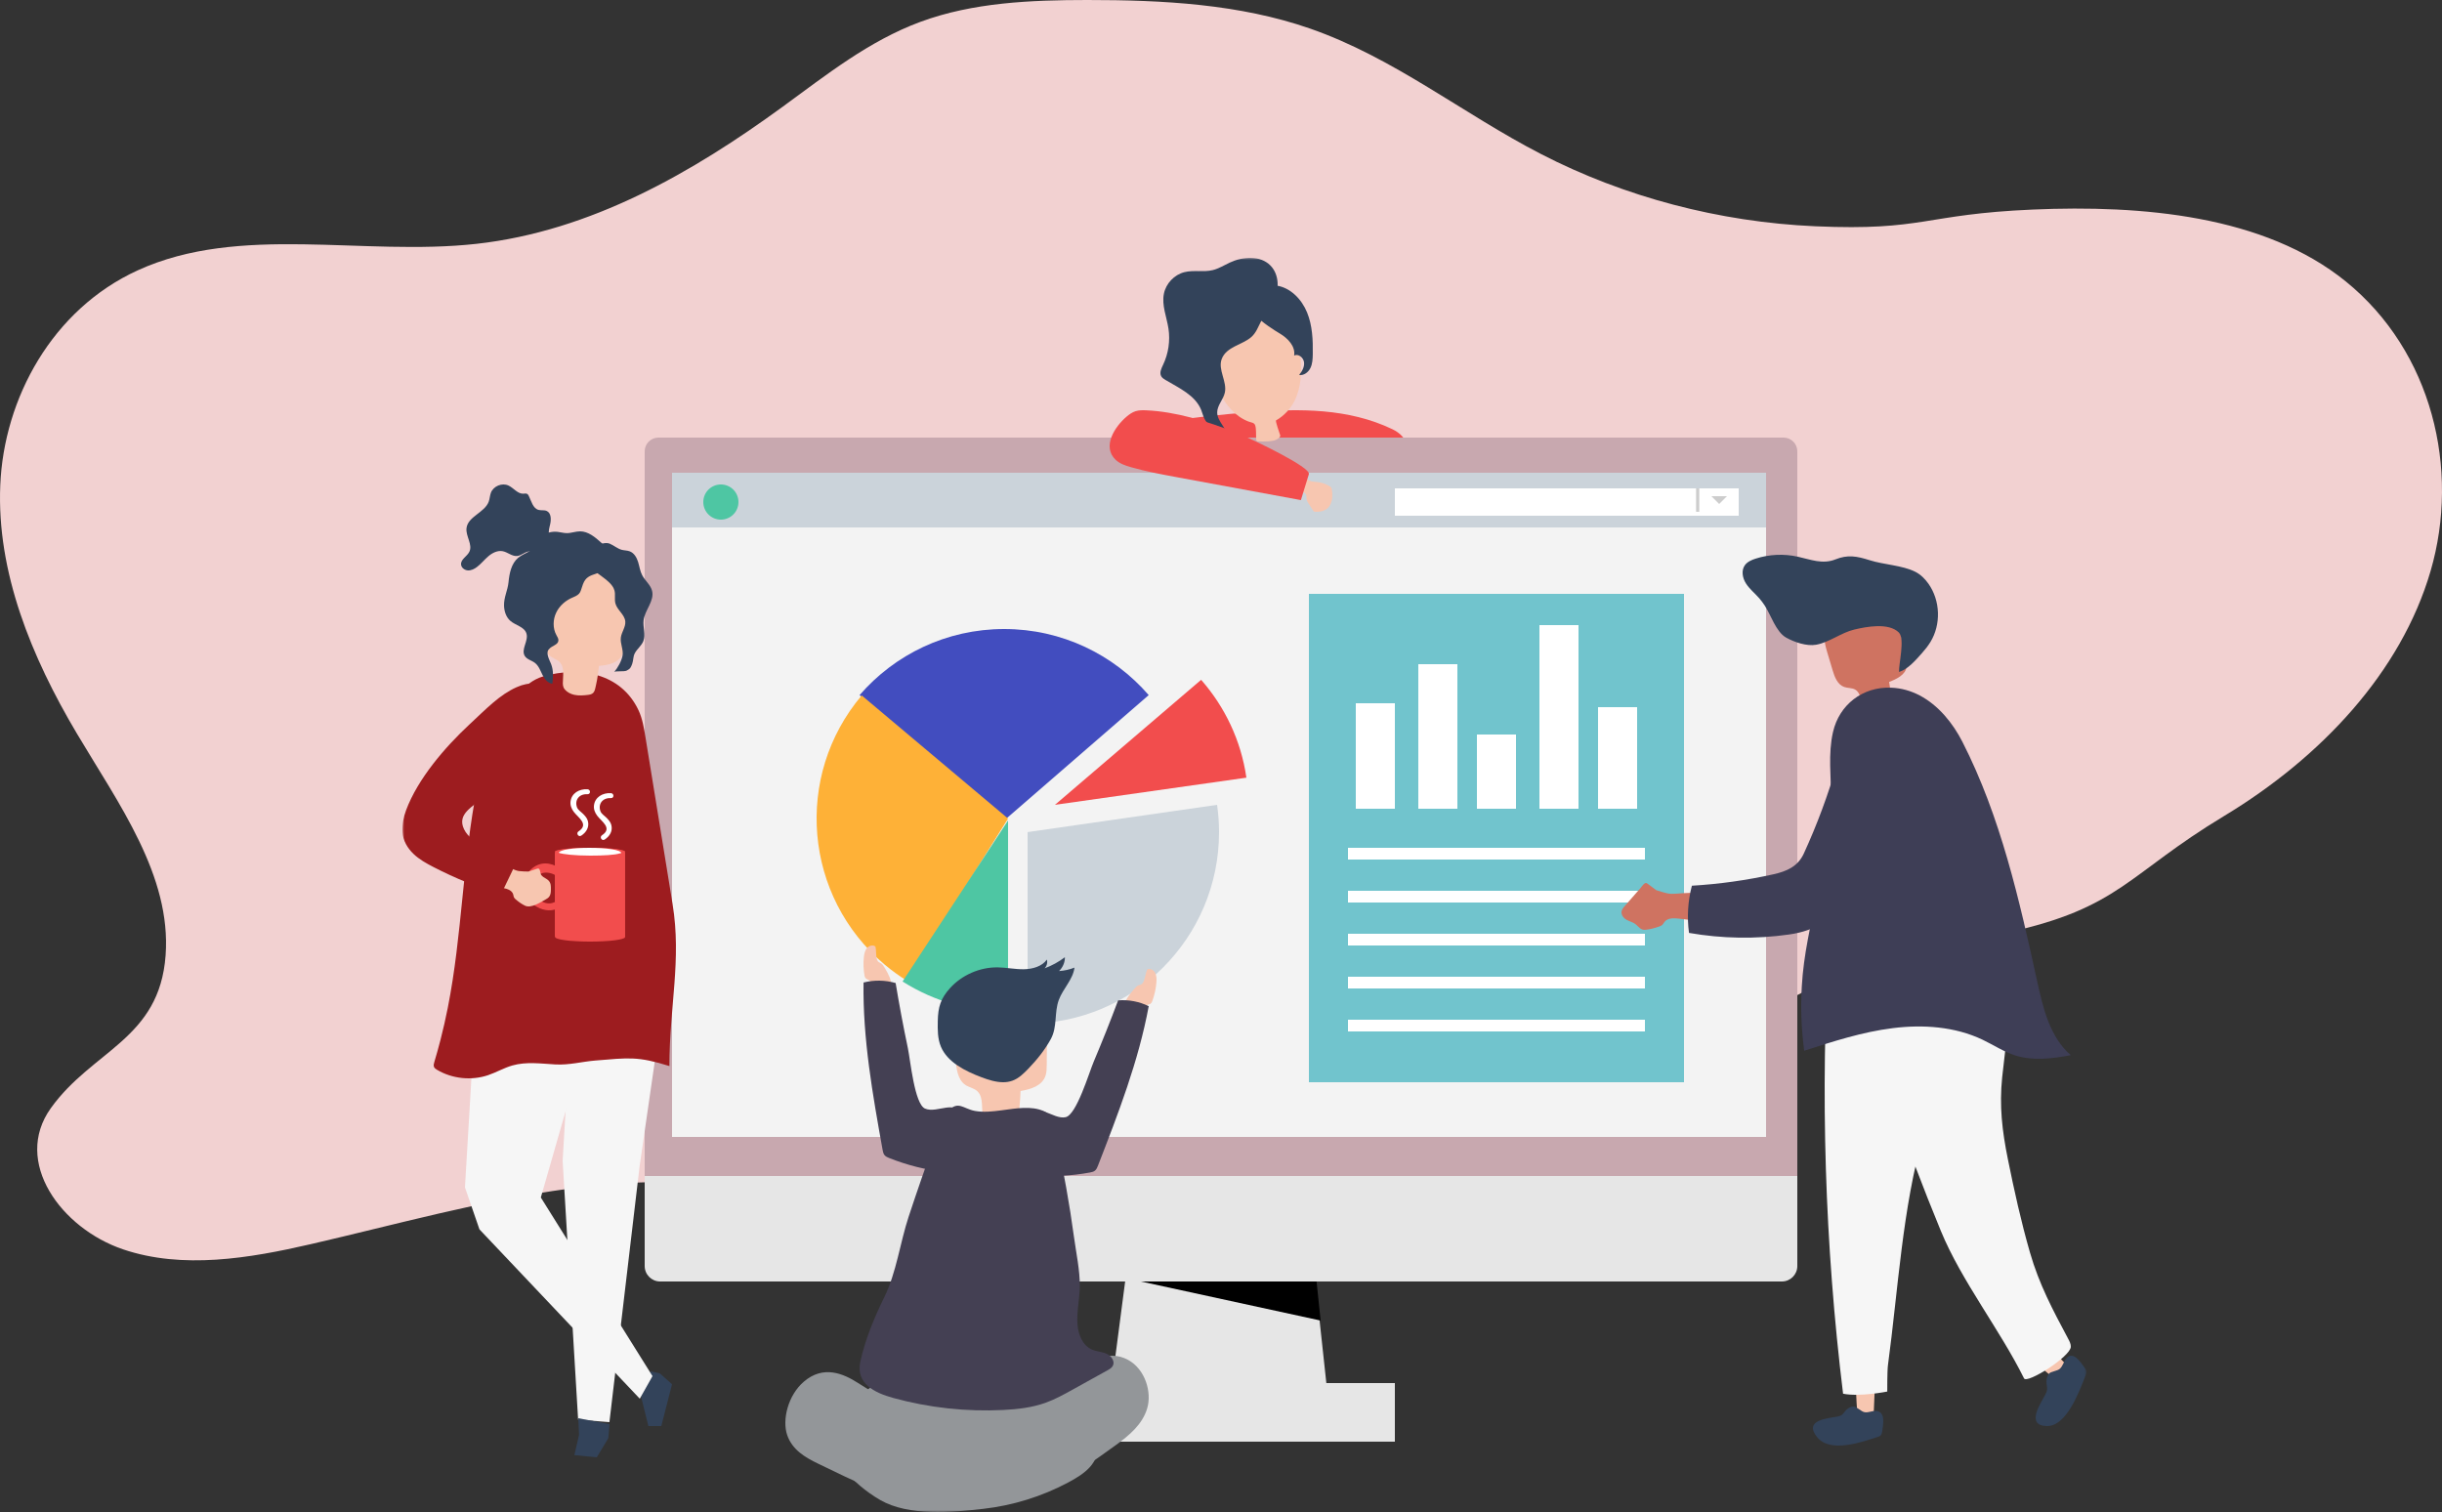
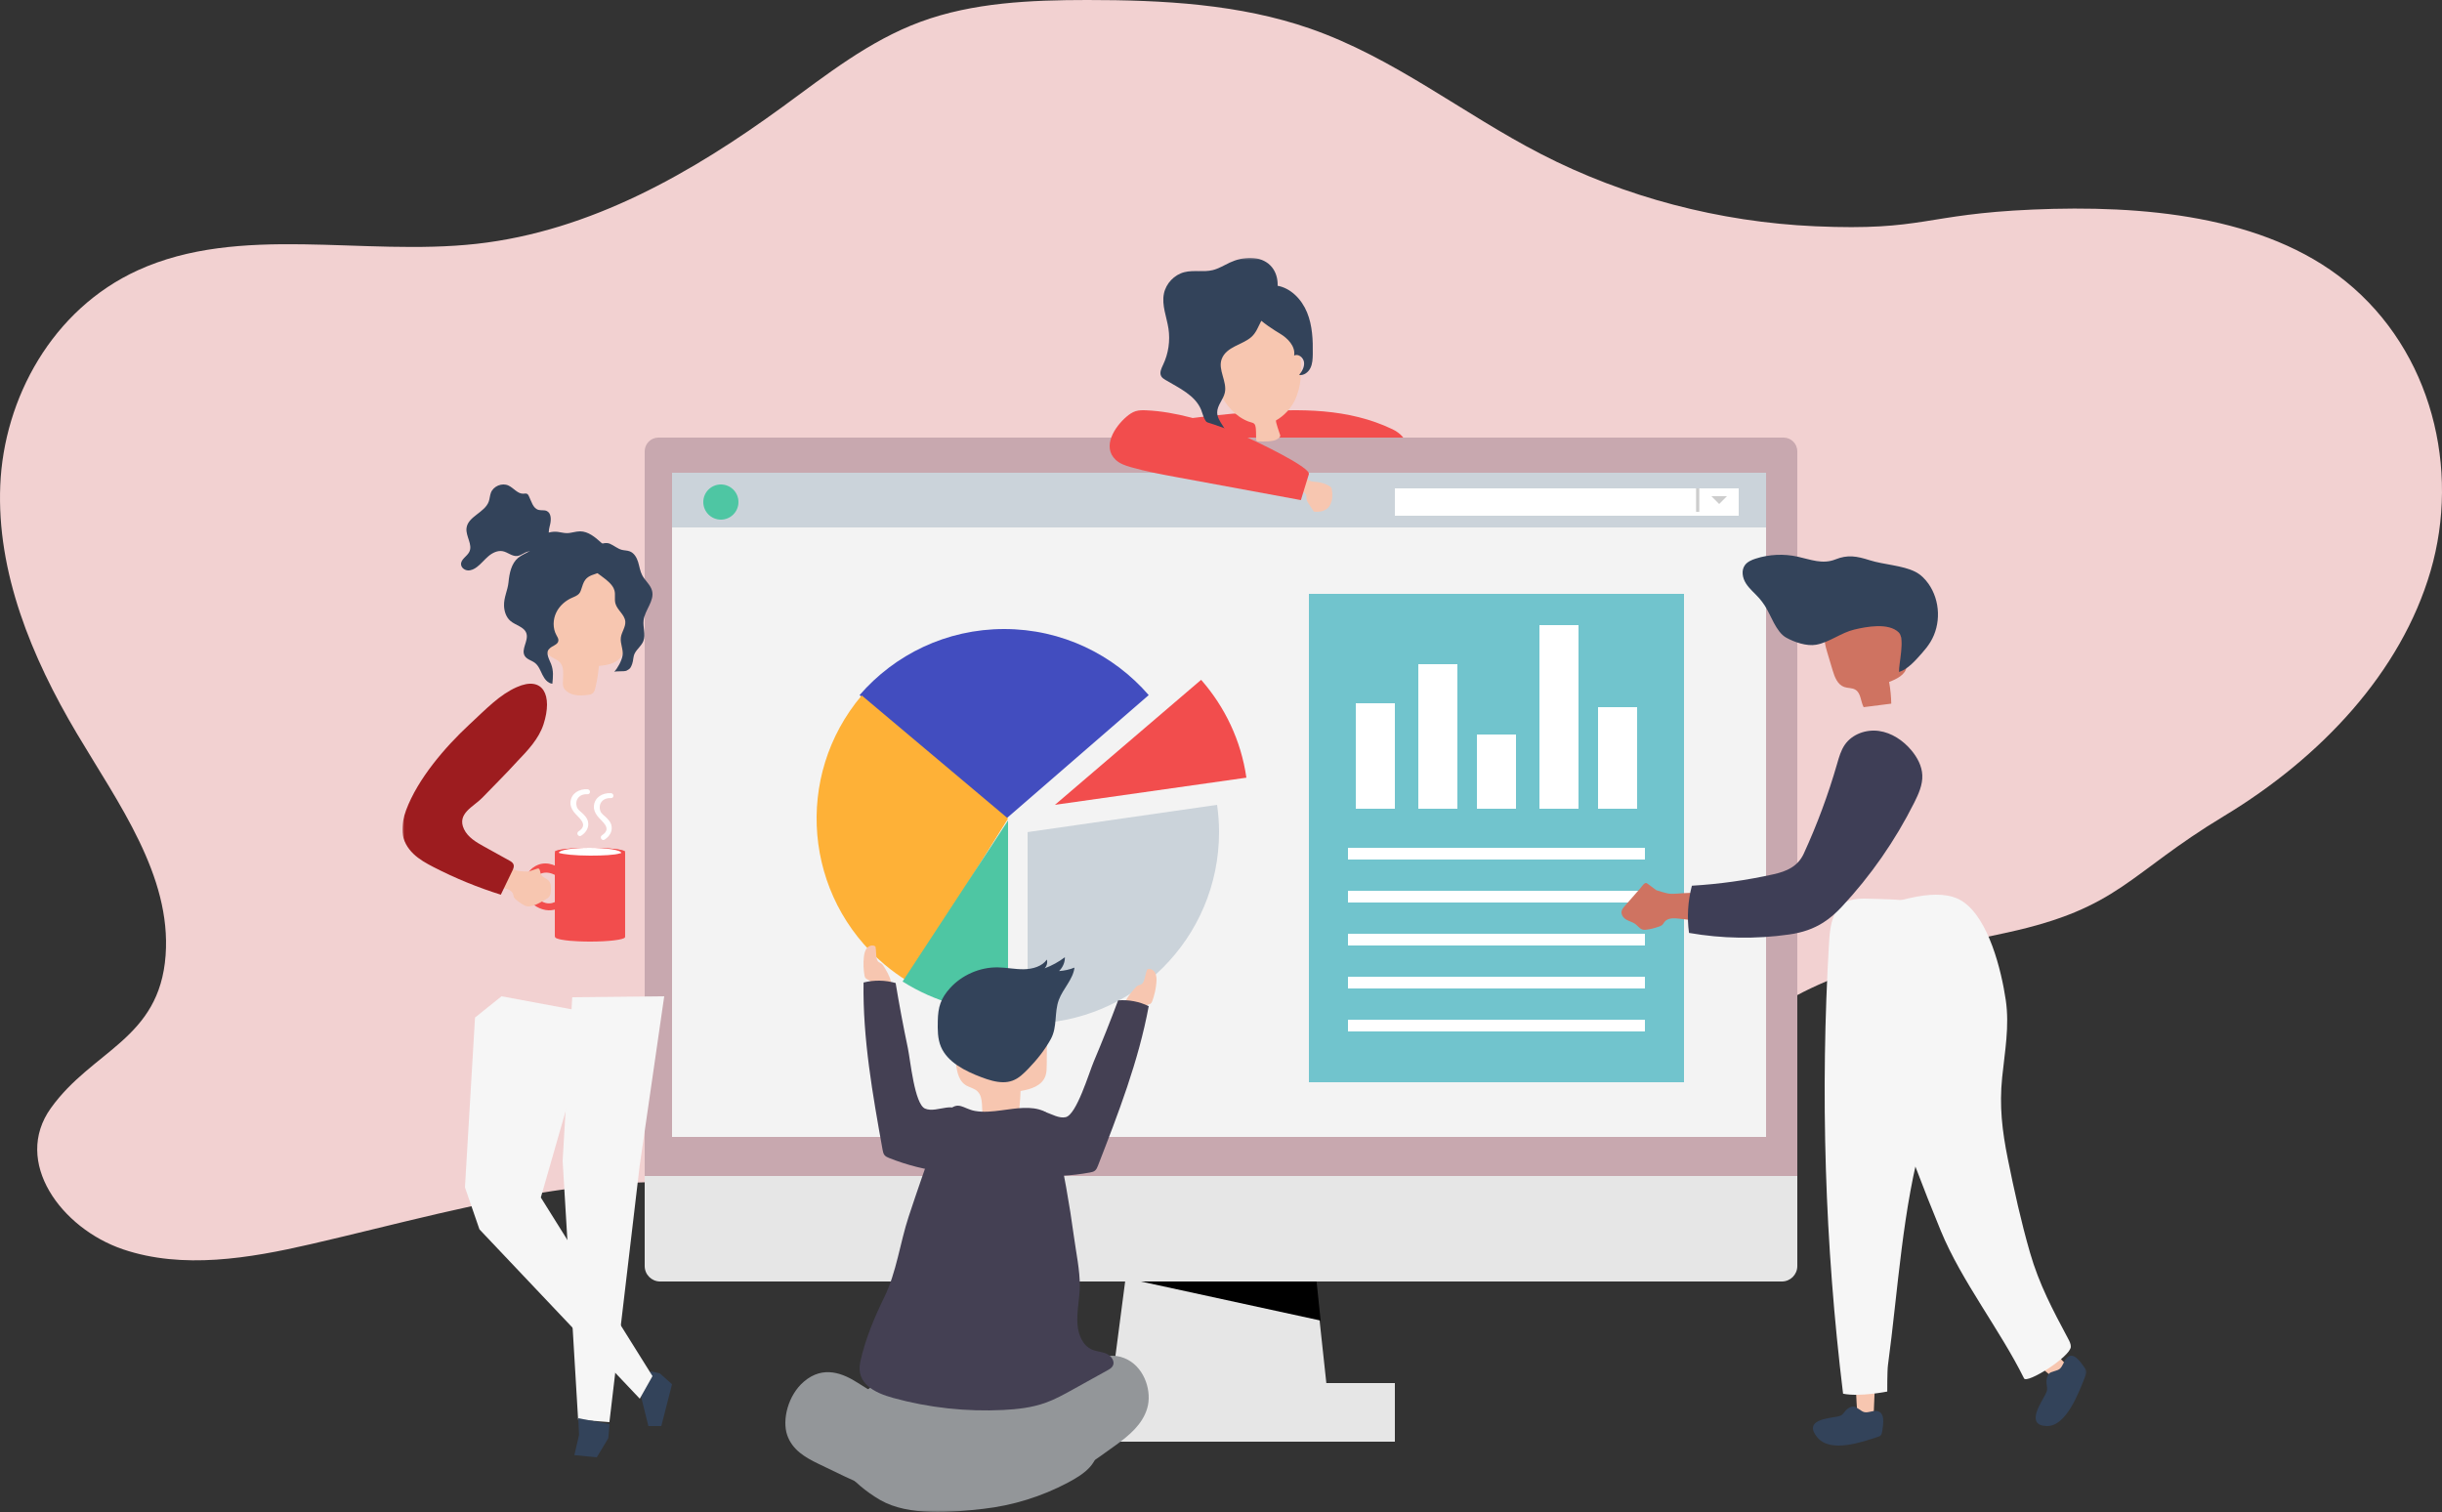
<svg xmlns="http://www.w3.org/2000/svg" xmlns:ns1="http://sodipodi.sourceforge.net/DTD/sodipodi-0.dtd" xmlns:ns2="http://www.inkscape.org/namespaces/inkscape" xmlns:xlink="http://www.w3.org/1999/xlink" width="625" height="387" viewBox="0 0 625 387" version="1.1" id="svg152" ns1:docname="b7510b4a763c1fb16a40e58702cb6f11.svg">
  <rect x="0" y="0" width="625" height="387" fill="#333333" stroke="none" />
  <ns1:namedview id="namedview154" pagecolor="#ffffff" bordercolor="#666666" borderopacity="1.0" ns2:pageshadow="2" ns2:pageopacity="0.0" ns2:pagecheckerboard="0" />
  <defs id="defs3">
    <polygon id="about_us3-a" points="431,321 431,0 0,0 0,321 " />
  </defs>
  <g fill="none" fill-rule="evenodd" transform="translate(0,7.0990969e-5)" id="g150">
    <path fill="#f2d1d1" d="M 42.386,244.51 C 43.876,224.11 30.333,205.711 19.65,187.707 8.027,168.117 -0.862,146.433 0.067,124.205 0.996,101.977 13.352,79.193 35.265,69.186 61.403,57.249 92.883,65.632 121.934,62.411 151.244,59.162 177.308,44.096 200.317,27.319 211.442,19.206 222.38,10.461 235.602,5.58 248.995,0.635 263.802,0.008 278.263,0 c 19.306,-0.01 38.994,1.038 57.02,7.307 21.483,7.47 39.095,21.794 59.097,32.105 21.381,11.024 45.644,17.417 70.212,18.503 27.944,1.234 27.745,-3.075 55.69,-4.279 27.945,-1.205 59.221,1.486 80.081,18.388 22.125,17.928 29.302,48.113 21.719,74.122 -7.583,26.008 -28.167,47.82 -52.873,62.724 -24.705,14.903 -26.629,23.515 -55.477,29.816 -22.707,4.96 -46.907,9.092 -64.518,23.001 -10.545,8.329 -17.803,19.517 -27.337,28.797 -33.776,32.872 -88.902,36.602 -138.447,37.422 -14.461,0.239 -29.292,0.365 -42.906,-4.066 -10.818,-3.52 -20.304,-9.745 -30.795,-13.998 -40.568,-16.447 -87.106,-1.325 -130.175,8.602 -15.785,3.638 -32.803,6.499 -48.059,1.33 C 15.655,314.407 3.191,297.371 12.999,283.651 23.662,268.732 40.812,266.061 42.386,244.51" id="path5" />
    <g transform="translate(103,66)" id="g148">
      <path fill="#f24d4d" d="m 189.463,43.598 c 1.341,-0.974 2.937,-1.241 4.485,-1.476 7.844,-1.188 15.719,-2.075 23.608,-2.658 12.079,-0.893 24.562,-0.999 35.828,4.401 1.856,0.89 4.006,2.695 3.556,5.068 -0.375,1.98 -2.31,2.747 -3.945,3.123 -15.964,3.673 -32.351,3.099 -48.588,2.512 -2.944,-0.106 -24.601,-3.949 -14.944,-10.97" id="path7" />
      <polygon fill="#e6e6e6" points="186.535,250 232.416,250.504 237,293 181,292.385 " id="polygon9" />
      <polygon fill="#000000" points="235,272 185,261.129 233.649,259 " id="polygon11" />
      <path fill="#e6e6e6" d="M 62,50.796 V 258.043 C 62,260.228 63.77,262 65.952,262 H 353.048 C 355.23,262 357,260.228 357,258.043 V 50.796 C 357,48.7 355.302,47 353.209,47 H 65.791 C 63.697,47 62,48.7 62,50.796" id="path13" />
      <path fill="#c8a8af" d="M 62,49.529 V 235 H 357 V 49.529 C 357,47.58 355.424,46 353.481,46 H 65.519 C 63.576,46 62,47.58 62,49.529" id="path15" />
      <mask id="about_us3-b" fill="#ffffff">
        <use xlink:href="#about_us3-a" id="use17" x="0" y="0" width="100%" height="100%" />
      </mask>
      <polygon fill="#f3f3f3" points="349,55 69,55 69,225 349,225 " mask="url(#about_us3-b)" id="polygon20" />
      <polygon fill="#e6e6e6" points="254,288 165,288 165,303 254,303 " mask="url(#about_us3-b)" id="polygon22" />
      <polygon fill="#cbd3da" points="349,55 69,55 69,69 349,69 " mask="url(#about_us3-b)" id="polygon24" />
      <polygon fill="#ffffff" points="342,59 254,59 254,66 342,66 " mask="url(#about_us3-b)" id="polygon26" />
      <polygon fill="#cdcdcd" points="337,63 335,61 339,61 " mask="url(#about_us3-b)" id="polygon28" />
      <polygon fill="#cdcdcd" points="331.909,59 331.091,59 331.091,65 331.909,65 " mask="url(#about_us3-b)" id="polygon30" />
      <path fill="#4ec6a3" d="M 86,62.5 C 86,64.985 83.985,67 81.5,67 79.015,67 77,64.985 77,62.5 77,60.015 79.015,58 81.5,58 83.985,58 86,60.015 86,62.5" mask="url(#about_us3-b)" id="path32" />
      <polygon fill="#33435a" points="66.253,299 62.946,299 61,291.165 63.577,285 65.871,285.512 69,288.301 " mask="url(#about_us3-b)" id="polygon34" />
      <polygon fill="#f6f6f6" points="35.42,240.499 64,286.219 60.743,292 19.708,248.657 16,237.909 18.575,194.441 25.37,189 48.945,193.385 " mask="url(#about_us3-b)" id="polygon36" />
      <polygon fill="#f6f6f6" points="52.972,298 44.963,297.366 41,231.116 43.459,189.245 67,189 60.715,232.395 " mask="url(#about_us3-b)" id="polygon38" />
-       <path fill="#9d1c1f" d="m 9.763,200.064 c -0.497,1.936 -1.032,3.861 -1.605,5.776 -0.122,0.408 -0.244,0.857 -0.076,1.249 0.143,0.331 0.465,0.545 0.776,0.73 3.88,2.302 8.782,2.818 13.06,1.375 2.108,-0.712 4.052,-1.865 6.192,-2.479 3.588,-1.028 7.346,-0.476 11.003,-0.272 3.627,0.202 6.79,-0.717 10.272,-1.002 8.538,-0.699 10.821,-1.123 18.945,1.419 0,-15.305 3.144,-27.074 0.805,-41.473 -2.309,-14.214 -4.617,-28.427 -6.926,-42.641 -0.389,-2.398 -0.794,-4.846 -1.789,-6.956 -4.499,-9.545 -15.086,-11.367 -24.486,-8.638 -4.783,1.388 -8.591,6.758 -10.942,10.931 -3.004,5.334 -4.658,11.34 -5.847,17.303 -3.719,18.657 -3.841,37.883 -7.536,56.546 -0.54,2.726 -1.155,5.438 -1.846,8.13" mask="url(#about_us3-b)" id="path40" />
      <path fill="#f7c6b0" d="m 41.237,109.949 c 0.08,0.19 0.192,0.375 0.347,0.553 0.612,0.705 1.498,1.144 2.394,1.341 1.182,0.26 2.409,0.148 3.61,0.006 1.623,-0.192 1.633,-1.144 1.97,-2.595 0.367,-1.584 0.553,-3.203 0.744,-4.815 2.323,-0.193 5.081,-0.706 6.087,-3.106 0.317,-0.756 0.402,-1.602 0.483,-2.43 0.335,-3.423 0.67,-6.846 1.005,-10.27 0.116,-1.184 0.229,-2.404 -0.064,-3.54 -0.515,-1.993 -2.162,-3.305 -3.815,-4.189 -4.217,-2.253 -9.334,-2.654 -13.619,-0.404 -1.141,0.599 -2.239,1.404 -2.97,2.566 -1.127,1.793 -1.218,4.128 -1.266,6.313 -0.045,2.017 -0.09,4.034 -0.134,6.051 -0.051,2.319 0.043,5.004 1.667,6.382 0.862,0.732 2.041,0.961 2.758,1.872 0.899,1.14 0.721,2.739 0.665,4.098 -0.032,0.776 -0.142,1.506 0.138,2.168" mask="url(#about_us3-b)" id="path42" />
      <path fill="#33435a" d="m 54.036,84.538 c 0.096,0.193 0.173,0.391 0.229,0.596 0.293,1.072 -0.044,2.236 0.24,3.31 0.451,1.704 2.359,2.843 2.53,4.596 0.139,1.433 -0.947,2.708 -1.136,4.136 -0.207,1.559 0.708,3.114 0.435,4.648 -0.237,1.333 -1.246,3.158 -2.143,4.176 0.278,-0.315 2.565,-0.035 3.186,-0.349 0.953,-0.481 1.082,-0.817 1.422,-1.729 0.338,-0.905 0.196,-1.831 0.686,-2.748 0.6,-1.125 1.723,-1.903 2.184,-3.116 0.631,-1.654 -0.156,-3.503 0.045,-5.258 0.305,-2.656 2.841,-5 2.175,-7.592 -0.391,-1.52 -1.795,-2.574 -2.525,-3.97 -0.554,-1.06 -0.698,-2.273 -1.052,-3.412 -0.355,-1.139 -1.023,-2.301 -2.162,-2.719 -0.632,-0.233 -1.333,-0.205 -1.987,-0.373 -1.13,-0.289 -2.024,-1.13 -3.101,-1.574 -1.54,-0.634 -4.439,0.732 -5.457,1.976 -1.01,1.236 -0.631,2.374 0.22,3.589 1.416,2.025 5.086,3.544 6.211,5.811" mask="url(#about_us3-b)" id="path44" />
      <path fill="#33435a" d="m 32.691,74.97 c -0.977,0.627 -2.158,1.045 -3.064,1.795 -1.764,1.463 -2.257,3.973 -2.481,6.283 -0.199,2.057 -1.21,3.823 -1.144,5.986 0.045,1.453 0.542,2.955 1.631,3.892 1.356,1.166 3.59,1.505 4.11,3.236 0.564,1.88 -1.454,4.047 -0.44,5.719 0.56,0.922 1.768,1.14 2.615,1.795 0.945,0.73 1.372,1.941 1.904,3.023 0.532,1.081 1.369,2.187 2.548,2.3 0.178,-1.832 0.333,-3.283 -0.315,-5.019 -0.378,-1.011 -1.568,-2.913 -0.481,-3.897 0.7,-0.834 2.226,-1.009 2.342,-2.101 0.055,-0.513 -0.265,-0.976 -0.512,-1.426 -0.955,-1.741 -0.908,-3.964 -0.05,-5.758 0.857,-1.793 2.46,-3.158 4.275,-3.897 2.127,-0.865 1.833,-1.403 2.572,-3.369 0.68,-1.809 1.739,-2.168 3.417,-2.722 1.506,-0.497 2.004,-0.84 2.643,-2.2 0.468,-0.995 1.041,-2.186 0.549,-3.37 C 52.42,74.3 51.645,73.59 50.894,72.912 49.325,71.497 47.556,70.001 45.463,70 c -1.162,0 -2.29,0.475 -3.451,0.457 -0.775,-0.012 -1.53,-0.244 -2.302,-0.327 -1.314,-0.142 -2.733,0.165 -3.856,0.887 -1.133,0.729 -1.162,1.577 -1.841,2.68 -0.333,0.54 -0.798,0.936 -1.322,1.273" mask="url(#about_us3-b)" id="path46" />
      <path fill="#33435a" d="m 37.8,68.225 c 0.296,-1.26 0.284,-2.931 -0.894,-3.449 -0.645,-0.284 -1.406,-0.08 -2.084,-0.271 -1.445,-0.407 -1.816,-2.233 -2.493,-3.582 -0.101,-0.202 -0.224,-0.408 -0.422,-0.515 -0.284,-0.153 -0.628,-0.061 -0.949,-0.045 -1.472,0.073 -2.477,-1.458 -3.814,-2.085 -1.655,-0.775 -3.872,0.141 -4.511,1.864 -0.262,0.708 -0.281,1.487 -0.531,2.199 -1.012,2.885 -5.38,3.827 -5.707,6.869 -0.221,2.056 1.64,4.177 0.725,6.028 -0.585,1.184 -2.203,1.903 -2.118,3.222 0.055,0.849 0.902,1.486 1.745,1.535 0.843,0.049 1.65,-0.36 2.325,-0.872 1.07,-0.813 1.911,-1.894 2.937,-2.763 1.026,-0.868 2.36,-1.536 3.675,-1.273 1.273,0.255 2.364,1.347 3.657,1.224 1.034,-0.098 1.857,-0.961 2.879,-1.147 0.956,-0.174 1.905,0.269 2.868,0.398 0.963,0.129 2.188,-0.292 2.283,-1.265 0.023,-0.236 -0.025,-0.485 0.064,-0.705 C 37.688,72.979 38.752,73.093 39,72.477 c -0.449,-0.821 -1.181,-0.592 -1.47,-1.642 -0.224,-0.813 0.084,-1.819 0.269,-2.61" mask="url(#about_us3-b)" id="path48" />
      <path fill="#f7c6b0" d="m 426,283.335 c -1.012,1.222 -2.024,2.443 -3.035,3.665 -3.881,-3.075 -7.572,-6.606 -10.965,-10.487 2.032,-1.013 3.447,-3.933 6.087,-1.679 0.854,0.73 7.712,8.743 7.913,8.501" mask="url(#about_us3-b)" id="path50" />
      <path fill="#33435a" d="m 421.399,285.603 c -0.476,0.637 -0.704,1.53 -0.624,2.447 0.047,0.532 0.193,1.076 0.149,1.593 -0.042,0.507 -0.263,0.936 -0.478,1.352 -1.138,2.182 -5.109,7.895 0.42,8.005 5.021,0.1 8.238,-8.68 9.944,-13.033 0.112,-0.287 0.224,-0.594 0.181,-0.93 -0.046,-0.36 -0.26,-0.685 -0.47,-0.982 -1.169,-1.657 -2.92,-4.211 -4.583,-2.471 -0.709,0.743 -0.933,2.008 -1.737,2.75 -0.657,0.607 -2.373,0.697 -2.801,1.27" mask="url(#about_us3-b)" id="path52" />
      <path fill="#f6f6f6" d="m 410.349,189.947 c 0.992,6.692 -0.252,13.244 -0.918,19.802 -0.747,7.366 -0.016,13.631 1.462,20.952 1.617,8.009 3.384,16 5.646,23.86 2.356,8.189 5.837,14.696 9.801,22.133 0.336,0.631 0.684,1.308 0.659,2.019 -0.092,2.543 -11.247,9.55 -11.971,8.089 -6.137,-12.415 -15.986,-24.884 -21.28,-37.715 -9.215,-22.337 -17.132,-45.248 -23.677,-68.548 -0.935,-3.326 -1.792,-7.139 -0.129,-9.962 1.276,-2.165 3.7,-3.116 5.994,-3.832 6.139,-1.914 17.217,-6.091 23.362,-2.034 6.718,4.435 9.939,17.737 11.05,25.235" mask="url(#about_us3-b)" id="path54" />
      <path fill="#f7c6b0" d="m 376.627,297 c -1.387,-0.031 -2.774,-0.061 -4.16,-0.092 -0.5,-5.212 -0.599,-10.568 -0.295,-15.908 1.89,1.007 4.583,0.255 4.822,3.907 0.077,1.182 -0.641,12.087 -0.367,12.093" mask="url(#about_us3-b)" id="path56" />
      <path fill="#33435a" d="m 371.438,294 c -0.752,0.015 -1.506,0.387 -2.063,1.021 -0.323,0.368 -0.587,0.823 -0.962,1.109 -0.368,0.281 -0.807,0.372 -1.231,0.457 -2.238,0.446 -8.781,0.82 -5.06,5.311 3.379,4.079 11.451,1.196 15.53,-0.144 0.269,-0.089 0.55,-0.19 0.745,-0.433 0.208,-0.261 0.279,-0.634 0.333,-0.987 0.305,-1.965 0.81,-4.954 -1.493,-5.202 -0.982,-0.106 -1.982,0.501 -3.029,0.32 -0.856,-0.148 -2.095,-1.464 -2.771,-1.452" mask="url(#about_us3-b)" id="path58" />
      <path fill="#f6f6f6" d="m 399.717,197.694 c -1.819,9.82 -7.736,17.402 -10.487,26.953 -5.318,18.464 -6.442,39.621 -9.032,58.78 -0.199,1.47 -0.176,6.742 -0.176,6.742 0,0 -7.051,1.415 -11.311,0.552 -4.668,-38.169 -5.872,-76.922 -3.587,-115.458 0.207,-3.494 0.644,-7.428 3.116,-9.575 1.896,-1.647 4.471,-1.748 6.849,-1.668 6.36,0.216 18.072,-0.088 22.498,5.843 4.837,6.483 3.528,20.286 2.13,27.831" mask="url(#about_us3-b)" id="path60" />
      <path fill="#cf7361" d="m 373.977,115 c 2.356,-0.3 4.713,-0.599 7.07,-0.898 -0.034,-1.863 -0.219,-3.724 -0.552,-5.559 1.949,-0.739 4.194,-1.826 4.477,-3.862 0.089,-0.642 -0.043,-1.29 -0.174,-1.924 -0.543,-2.622 -1.084,-5.244 -1.627,-7.865 -0.188,-0.907 -0.387,-1.84 -0.914,-2.607 -0.925,-1.344 -2.659,-1.893 -4.294,-2.124 -4.17,-0.587 -8.664,0.429 -11.8,3.195 -0.834,0.737 -1.583,1.614 -1.929,2.663 -0.533,1.618 -0.045,3.37 0.443,5.001 0.45,1.506 0.901,3.011 1.352,4.517 0.518,1.731 1.251,3.696 2.98,4.3 0.918,0.321 1.987,0.189 2.824,0.679 1.477,0.864 1.345,2.989 2.145,4.485" mask="url(#about_us3-b)" id="path62" />
      <path fill="#33435a" d="m 348.641,88.96 c -0.431,-0.649 -0.892,-1.274 -1.404,-1.857 -1.111,-1.264 -2.463,-2.336 -3.369,-3.749 -0.905,-1.413 -1.268,-3.353 -0.274,-4.707 0.642,-0.874 1.712,-1.332 2.756,-1.667 3.438,-1.102 7.179,-1.279 10.709,-0.506 3.362,0.737 6.391,2.03 9.713,0.701 3.121,-1.248 5.416,-0.844 8.749,0.215 3.607,1.146 8.409,1.301 11.694,2.971 1.371,0.698 2.483,1.817 3.361,3.065 3.041,4.321 3.241,10.396 0.49,14.901 -0.617,1.011 -1.364,1.939 -2.152,2.829 -1.63,1.841 -3.577,4.113 -5.874,4.844 -0.117,-2.032 1.577,-8.498 -0.064,-10.119 -2.607,-2.571 -8.29,-1.482 -11.404,-0.74 -3.396,0.81 -6.371,3.273 -9.744,3.879 -2.428,0.436 -5.575,-0.646 -7.686,-1.823 -2.605,-1.452 -3.931,-5.869 -5.501,-8.238" mask="url(#about_us3-b)" id="path64" />
-       <path fill="#3e3e56" d="m 388.331,112.005 c 4.775,2.51 8.473,7.065 10.921,11.86 9.8,19.194 14.573,40.461 19.178,61.486 1.494,6.822 3.264,14.139 8.57,18.726 -4.698,0.867 -9.63,1.513 -14.185,0.079 -2.976,-0.937 -5.603,-2.708 -8.419,-4.047 -7.053,-3.354 -15.189,-3.923 -22.949,-2.957 -7.76,0.966 -15.25,3.385 -22.685,5.791 -0.738,-5.708 -0.936,-10.754 -0.614,-16.481 0.908,-16.201 7.444,-31.611 7.488,-47.911 0.016,-5.746 -0.786,-11.581 0.497,-17.184 1.602,-6.997 7.564,-11.609 14.801,-11.357 2.69,0.093 5.161,0.82 7.396,1.995" mask="url(#about_us3-b)" id="path66" />
      <polygon fill="#71c4cd" points="328,86 232,86 232,211 328,211 " mask="url(#about_us3-b)" id="polygon68" />
      <path fill="#f24d4d" d="m 39.504,174.19 c 0.385,0.16 0.802,0.242 1.208,0.317 1.401,0.258 2.832,0.355 4.252,0.423 1.027,0.049 2.054,0.07 3.082,0.07 4.754,0 8.632,-0.479 8.921,-1.084 l 0.016,-0.171 c 5.05e-4,0.016 0,0.032 0,0.048 0.008,-0.043 0.012,-0.085 0.012,-0.129 v -21.011 c 0,-0.198 0.029,-0.402 -0.049,-0.564 -0.033,-0.069 -0.086,-0.131 -0.169,-0.182 -0.093,-0.056 -0.195,-0.098 -0.296,-0.135 -1.011,-0.375 -2.152,-0.457 -3.212,-0.556 C 51.533,151.056 49.788,151 48.046,151 c -1.743,0 -3.488,0.056 -5.225,0.218 -1.06,0.099 -2.202,0.181 -3.212,0.557 -0.294,0.109 -0.628,0.26 -0.606,0.622 0.005,0.084 0,0.169 0,0.253 v 20.657 c 0,0.292 -0.039,0.501 0.19,0.706 0.089,0.08 0.203,0.131 0.312,0.177" mask="url(#about_us3-b)" id="path70" />
      <polygon fill="#33435a" points="49.737,307 52.69,302.113 53,298.518 45.001,297 45.203,301.273 44,306.441 " mask="url(#about_us3-b)" id="polygon72" />
      <path fill="#f24d4d" d="m 57,152 c 0,0.552 -4.03,1 -9,1 C 43.03,153 39,152.552 39,152 c 0,-0.552 4.03,-1 9,-1 C 52.97,151 57,151.448 57,152" mask="url(#about_us3-b)" id="path74" />
      <path fill="#ffffff" d="M 47.821,151 C 43.666,151 40.263,151.507 40,152.27 40.997,152.65 44.175,153 48.058,153 c 3.35,0 6.262,-0.154 7.584,-0.575 C 55.657,152.387 56,152.377 56,152.339 56,151.532 52.147,151 47.821,151" mask="url(#about_us3-b)" id="path76" />
      <path fill="#f24d4d" d="m 41.664,157.297 c -1.935,-1.753 -4.449,-2.909 -6.944,-1.951 -1.994,0.765 -3.404,2.728 -3.678,4.83 -0.578,4.436 4.861,8.088 8.549,6.407 1.068,-0.487 0.311,-2.134 -0.766,-1.632 -2.728,1.272 -6.383,-2.012 -5.487,-4.857 1.053,-3.346 4.456,-3.459 6.911,-1.295 0.982,0.864 2.405,-0.603 1.414,-1.501" mask="url(#about_us3-b)" id="path78" />
      <path fill="#ffffff" d="m 47.338,137.28 c 0.885,0.048 0.882,-1.225 0,-1.272 -2.128,-0.114 -4.067,1.048 -4.314,3.121 -0.119,0.993 0.227,1.865 0.835,2.673 1.115,1.482 3.977,3.181 1.215,4.984 -0.718,0.468 -0.031,1.571 0.694,1.098 1.301,-0.849 2.072,-2.17 1.71,-3.672 -0.181,-0.753 -0.657,-1.301 -1.204,-1.862 -0.515,-0.529 -1.346,-1.018 -1.596,-1.714 -0.661,-1.84 0.526,-3.47 2.659,-3.356 m 6,1 c 0.885,0.048 0.881,-1.224 0,-1.272 -2.129,-0.114 -4.067,1.048 -4.315,3.121 -0.118,0.993 0.227,1.865 0.835,2.673 1.116,1.482 3.978,3.181 1.215,4.984 -0.717,0.468 -0.031,1.571 0.695,1.098 1.301,-0.849 2.071,-2.17 1.71,-3.672 -0.181,-0.753 -0.658,-1.301 -1.204,-1.862 -0.515,-0.529 -1.346,-1.018 -1.596,-1.714 -0.661,-1.84 0.526,-3.47 2.659,-3.356" mask="url(#about_us3-b)" id="path80" />
      <path fill="#f7c6b0" d="m 37.935,160.454 c -0.025,-0.134 -0.059,-0.265 -0.107,-0.392 -0.438,-1.18 -1.653,-1.228 -2.306,-2.102 -0.292,-0.389 -0.214,-1.936 -0.988,-1.641 -0.285,0.111 -1.268,0.4 -2.243,0.754 -0.833,-0.028 -1.674,-0.017 -2.495,-0.129 -2.08,-0.285 -5.972,-3.535 -7.775,-0.954 -0.349,0.499 -0.705,1.012 -0.877,1.597 -0.142,0.478 -0.152,0.979 -0.141,1.467 0.009,0.381 -0.062,0.996 0.191,1.233 0.266,0.249 1.189,0.257 1.552,0.336 1.039,0.225 2.077,0.45 3.116,0.675 1.019,0.221 2.192,0.584 2.488,1.641 0.064,0.231 0.08,0.482 0.174,0.699 0.106,0.245 0.303,0.426 0.499,0.593 0.72,0.612 1.508,1.174 2.358,1.581 1.52,0.727 3.884,-0.823 5.26,-1.593 0.343,-0.192 0.692,-0.402 0.933,-0.727 0.393,-0.529 0.418,-1.239 0.424,-1.889 0.003,-0.385 0.005,-0.778 -0.063,-1.147" mask="url(#about_us3-b)" id="path82" />
      <path fill="#9d1c1f" d="m 0.931,141.387 c -0.652,1.755 -1.024,3.61 -0.911,5.637 0.117,2.108 1.266,4.049 2.772,5.5 1.505,1.451 3.353,2.474 5.203,3.426 5.519,2.84 11.275,5.201 17.187,7.05 0.984,-2.046 1.969,-4.09 2.954,-6.136 0.239,-0.495 0.482,-1.057 0.307,-1.578 -0.165,-0.495 -0.653,-0.787 -1.104,-1.036 -2.144,-1.187 -4.288,-2.374 -6.432,-3.562 -2.012,-1.114 -4.148,-2.356 -5.148,-4.454 -1.915,-4.017 2.471,-5.752 4.662,-8.032 2.979,-3.099 6.063,-6.125 8.95,-9.313 2.736,-2.846 5.547,-5.815 6.743,-9.521 2.38,-7.374 -0.075,-12.525 -6.901,-9.473 -4.327,1.934 -7.565,5.346 -12.121,9.585 -6.187,5.756 -13.169,13.853 -16.162,21.907" mask="url(#about_us3-b)" id="path84" />
      <path fill="#424dbf" d="m 154,95 c -14.79,0 -28.027,6.555 -37,16.913 L 154,144 191,111.913 C 182.027,101.555 168.79,95 154,95" mask="url(#about_us3-b)" id="path86" />
      <path fill="#feb137" d="m 117.545,112 c -17.452,20.664 -14.821,51.48 5.882,68.898 1.811,1.524 3.703,2.884 5.654,4.102 L 155,143.514 Z" mask="url(#about_us3-b)" id="path88" />
      <path fill="#4ec6a3" d="M 154.995,193 C 145.638,193.003 136.249,190.439 128,185.218 L 155,144 Z" mask="url(#about_us3-b)" id="path90" />
      <path fill="#f24d4d" d="M 216,133.046 C 214.63,123.536 210.49,114.918 204.413,108 L 167,140 Z" mask="url(#about_us3-b)" id="path92" />
      <path fill="#cbd3da" d="M 208.499,140 160,146.976 V 196 c 27.083,0 49,-21.926 49,-49.024 0,-2.37 -0.178,-4.697 -0.501,-6.976" mask="url(#about_us3-b)" id="path94" />
      <path fill="#939699" d="m 185.732,282.074 c -5.33,-2.916 -10.565,0.667 -14.366,4.051 -7.532,6.697 -15.717,12.643 -23.754,18.756 -2.655,-1.484 -5.563,-3.095 -6.889,-3.782 -8.132,-4.214 -16.438,-8.166 -24.1,-13.102 -3.741,-2.414 -8.861,-4.66 -13.871,-0.374 -4.11,3.515 -5.601,9.828 -4.289,13.665 1.312,3.836 4.648,5.76 7.966,7.358 8.363,4.027 18.16,9.099 27.529,10.112 4.082,0.442 8.679,0.165 12.799,0.061 6.481,-0.163 13.661,-0.466 19.269,-3.833 5.705,-3.425 11.186,-7.204 16.562,-11.112 3.388,-2.463 6.785,-5.254 8.023,-9.402 1.238,-4.148 -0.509,-10.006 -4.88,-12.398" mask="url(#about_us3-b)" id="path96" />
      <path fill="#939699" d="m 177.939,303.215 c -0.616,-5.412 -3.288,-9.709 -8.226,-12.062 -4.005,-1.909 -8.505,-2.357 -12.893,-2.929 -9.771,-1.273 -19.099,-2.545 -28.965,-2.151 -7.889,0.315 -12.752,7.148 -16.445,13.888 -2.327,4.247 -1.681,6.24 1.249,9.797 2.701,3.28 5.98,6.071 9.642,8.184 7.25,4.182 18.389,3.149 26.375,2.246 7.537,-0.853 14.914,-3.139 21.637,-6.703 4.327,-2.294 8.227,-4.999 7.626,-10.269" mask="url(#about_us3-b)" id="path98" />
      <path fill="#f7c6b0" d="m 148.653,220.155 c 2.918,0.282 5.835,0.563 8.753,0.845 0.448,-2.555 0.713,-5.151 0.791,-7.754 2.542,-0.438 5.532,-1.266 6.406,-3.964 0.275,-0.85 0.286,-1.775 0.294,-2.679 0.033,-3.74 0.067,-7.479 0.1,-11.219 0.011,-1.293 0.017,-2.626 -0.418,-3.827 -0.763,-2.107 -2.708,-3.366 -4.617,-4.159 -4.871,-2.024 -10.552,-1.954 -15.055,0.906 -1.199,0.76 -2.33,1.74 -3.022,3.071 -1.067,2.053 -0.938,4.589 -0.776,6.96 0.149,2.188 0.297,4.376 0.446,6.565 0.171,2.517 0.539,5.414 2.464,6.746 1.022,0.707 2.345,0.84 3.225,1.754 1.553,1.613 0.838,4.477 1.41,6.755" mask="url(#about_us3-b)" id="path100" />
      <path fill="#33435a" d="m 153.729,211 c 0.815,0.001 1.619,-0.116 2.393,-0.396 1.64,-0.594 2.875,-1.841 4.047,-3.047 2.199,-2.261 4.32,-4.921 5.794,-7.641 1.689,-3.118 0.825,-6.734 2.028,-9.986 1.063,-2.874 3.649,-5.255 4.009,-8.27 -1.247,0.499 -2.589,0.798 -3.947,0.882 0.972,-0.944 1.52,-2.244 1.493,-3.542 -1.559,1.189 -3.32,2.155 -5.2,2.854 0.585,-0.597 0.811,-1.471 0.582,-2.245 -1.198,1.73 -3.61,2.431 -5.848,2.472 -2.237,0.041 -4.451,-0.442 -6.688,-0.479 -4.669,-0.077 -9.254,2.011 -12.217,5.282 -2.427,2.679 -3.092,4.89 -3.159,8.43 -0.042,2.221 -0.071,4.506 0.797,6.58 1.658,3.958 6.142,6.232 10.424,7.844 1.743,0.656 3.646,1.259 5.492,1.261" mask="url(#about_us3-b)" id="path102" />
      <path fill="#444053" d="m 153.389,218.179 c 3.745,-0.496 7.548,-1.171 10.686,0.189 2.657,1.152 2.612,4.487 3.205,7.01 1.966,8.343 3.443,16.788 4.6,25.278 0.553,4.059 1.509,8.405 1.485,12.505 -0.019,3.29 -0.848,6.487 -0.593,9.841 0.196,2.575 1.297,5.356 3.669,6.409 1.194,0.53 2.565,0.555 3.762,1.079 1.196,0.524 2.221,1.925 1.619,3.079 -0.286,0.549 -0.859,0.879 -1.402,1.18 -2.959,1.641 -5.918,3.281 -8.877,4.921 -2.26,1.253 -4.532,2.512 -6.968,3.381 -3.45,1.233 -7.14,1.652 -10.801,1.837 -9.458,0.477 -18.991,-0.562 -28.119,-3.066 -4.915,-1.348 -9.662,-3.741 -8.47,-9.268 1.227,-5.69 3.6,-11.366 6.159,-16.576 3.097,-6.307 4.016,-13.907 6.211,-20.562 2.224,-6.745 4.575,-13.447 6.946,-20.142 0.009,-0.026 0.018,-0.051 0.027,-0.076 0.866,-2.448 1.221,-4.868 3.129,-6.855 2.611,-2.716 3.868,-0.556 6.833,-0.003 2.152,0.401 4.515,0.158 6.9,-0.159" mask="url(#about_us3-b)" id="path104" />
      <path fill="#f7c6b0" d="m 188.795,186.068 c 0.285,-0.083 0.54,-0.193 0.792,-0.653 0.497,-0.904 0.577,-2.291 1.021,-3.283 0.72,-0.383 1.636,0.114 2.032,0.865 0.396,0.752 0.394,1.667 0.321,2.528 -0.137,1.604 -0.49,3.187 -1.044,4.683 -0.073,0.199 -0.154,0.401 -0.293,0.554 -0.392,0.431 -1.1,0.329 -1.515,0.735 -0.337,0.33 -0.386,0.907 -0.726,1.235 -0.398,0.386 -1.015,0.279 -1.534,0.136 -1.242,-0.34 -3.298,-0.642 -2.763,-2.544 0.278,-0.987 1.998,-3.04 2.711,-3.739 0.383,-0.377 0.706,-0.435 0.998,-0.52" mask="url(#about_us3-b)" id="path106" />
      <path fill="#444053" d="m 183.167,190.05 c 2.679,-0.221 5.413,0.297 7.833,1.484 -2.601,14.076 -7.809,27.497 -12.988,40.816 -0.183,0.471 -0.383,0.965 -0.774,1.28 -0.354,0.287 -0.818,0.384 -1.263,0.468 -4.702,0.882 -9.521,1.119 -14.284,0.703 -2.321,-0.202 -1.748,-12.799 -1.204,-14.274 1.863,-5.048 5.935,0.159 9.261,-0.586 2.788,-0.625 5.964,-11.343 7.189,-14.24 2.187,-5.171 4.264,-10.389 6.231,-15.651" mask="url(#about_us3-b)" id="path108" />
      <path fill="#f7c6b0" d="m 122.116,180.362 c -0.267,-0.138 -0.499,-0.294 -0.662,-0.781 -0.322,-0.958 -0.143,-2.286 -0.397,-3.316 -0.641,-0.511 -1.641,-0.231 -2.173,0.398 -0.533,0.629 -0.703,1.496 -0.791,2.325 -0.164,1.546 -0.111,3.115 0.157,4.646 0.036,0.203 0.077,0.411 0.186,0.585 0.307,0.489 1.027,0.539 1.362,1.008 0.272,0.382 0.212,0.939 0.487,1.319 0.322,0.447 0.953,0.474 1.494,0.447 1.293,-0.065 3.384,0.075 3.21,-1.835 -0.09,-0.991 -1.409,-3.288 -1.983,-4.098 -0.309,-0.435 -0.618,-0.557 -0.891,-0.698" mask="url(#about_us3-b)" id="path110" />
      <path fill="#444053" d="m 126.227,185.607 c -2.661,-0.762 -5.529,-0.808 -8.214,-0.131 -0.218,14.376 2.33,28.636 4.87,42.792 0.09,0.502 0.192,1.027 0.523,1.417 0.301,0.354 0.749,0.544 1.182,0.717 4.572,1.823 9.392,3.035 14.289,3.594 2.386,0.273 4.354,-12.236 4.102,-13.798 -0.862,-5.344 -6.027,-1.05 -9.237,-2.458 -2.691,-1.181 -3.732,-12.371 -4.384,-15.469 -1.164,-5.531 -2.208,-11.088 -3.13,-16.663" mask="url(#about_us3-b)" id="path112" />
      <path fill="#f7c6b0" d="m 223.626,46.556 c 0.351,-0.159 0.661,-0.38 0.899,-0.69 0.057,-0.074 0.111,-0.156 0.129,-0.248 0.021,-0.108 -0.009,-0.219 -0.039,-0.325 -0.113,-0.405 -1.273,-3.546 -1.014,-3.705 1.987,-1.102 3.683,-2.956 4.663,-4.872 1.832,-3.579 1.928,-7.666 1.57,-11.512 -0.513,-5.528 -2.433,-11.588 -7.564,-13.614 -3.934,-1.554 -8.872,0.138 -12.044,3.079 -4.079,3.782 -3.453,10.015 -2.592,14.82 0.616,3.436 2.093,6.844 4.514,9.399 1.215,1.284 2.681,2.334 4.332,2.983 0.801,0.315 1.549,0.25 1.788,1.046 0.296,0.985 0.152,2.45 0.245,3.5 0.016,0.174 0.042,0.369 0.182,0.474 0.1,0.075 0.234,0.084 0.36,0.089 0.859,0.033 1.721,0.025 2.58,-0.024 0.671,-0.038 1.389,-0.127 1.991,-0.4" mask="url(#about_us3-b)" id="path114" />
      <path fill="#33435a" d="m 224.594,19.388 c 2.019,1.207 3.997,3.258 3.627,5.611 1.059,-0.535 2.376,0.513 2.529,1.707 0.153,1.194 -0.499,2.341 -1.257,3.265 1.182,0.203 2.342,-0.665 2.881,-1.756 0.54,-1.09 0.594,-2.355 0.614,-3.575 0.061,-3.619 -0.093,-7.336 -1.463,-10.677 -1.369,-3.341 -4.176,-6.271 -7.688,-6.846 -1.082,-0.177 -2.188,-0.129 -3.278,-0.009 -0.885,0.098 -1.788,0.251 -2.559,0.705 -6.278,3.698 3.979,10.014 6.592,11.575" mask="url(#about_us3-b)" id="path116" />
      <path fill="#33435a" d="m 209.679,25.896 c -1.028,2.743 1.437,5.76 0.799,8.619 -0.397,1.778 -1.955,3.23 -1.951,5.052 0.006,2.353 2.609,4.081 2.638,6.433 -1.491,-1.875 -4.343,-2.331 -5.638,-4.347 -0.534,-0.831 -0.73,-1.828 -1.102,-2.743 -1.531,-3.765 -5.662,-5.591 -9.149,-7.67 -0.405,-0.242 -0.822,-0.507 -1.061,-0.915 -0.526,-0.903 0.019,-2.023 0.468,-2.966 1.364,-2.86 1.848,-6.134 1.37,-9.267 -0.456,-2.984 -1.76,-5.953 -1.167,-8.913 0.527,-2.634 2.664,-4.875 5.267,-5.522 2.344,-0.583 4.857,0.051 7.205,-0.516 1.558,-0.376 2.939,-1.254 4.391,-1.933 3.358,-1.569 7.786,-1.89 10.396,0.745 2.308,2.33 2.324,6.256 0.811,9.167 -0.935,1.798 -2.268,3.348 -3.215,5.143 -0.727,1.38 -1.244,2.892 -2.437,3.962 -2.295,2.06 -6.423,2.465 -7.624,5.67" mask="url(#about_us3-b)" id="path118" />
      <path fill="#f7c6b0" d="m 230.348,59.988 c 0.214,0.041 0.435,0.088 0.61,0.213 0.509,0.365 0.355,1.115 0.489,1.711 0.085,0.381 0.303,0.719 0.518,1.05 0.369,0.569 0.739,1.138 1.109,1.706 0.062,0.096 0.128,0.195 0.229,0.252 0.092,0.052 0.203,0.062 0.31,0.069 1.115,0.07 2.305,-0.155 3.13,-0.877 0.802,-0.703 1.146,-1.775 1.233,-2.813 0.056,-0.665 0.021,-1.338 -0.105,-1.994 -0.039,-0.204 -0.089,-0.414 -0.219,-0.58 -0.107,-0.135 -0.258,-0.232 -0.409,-0.319 -0.956,-0.556 -2.037,-0.911 -3.147,-1.035 -0.629,-0.07 -1.282,-0.069 -1.866,-0.306 -0.409,-0.166 -0.758,-0.439 -1.112,-0.695 -0.711,-0.514 -1.467,-0.971 -2.256,-1.366 -0.157,-0.078 -0.838,3.324 -0.855,3.635 -0.081,1.427 1.13,1.12 2.344,1.352" mask="url(#about_us3-b)" id="path120" />
      <path fill="#f24d4d" d="m 193.193,39.238 c -0.899,-0.098 -1.79,-0.169 -2.67,-0.209 -0.966,-0.045 -1.956,-0.074 -2.878,0.215 -0.874,0.274 -1.637,0.82 -2.334,1.415 -3.035,2.589 -6.305,7.662 -2.785,11.02 1.055,1.007 2.494,1.488 3.896,1.89 3.867,1.11 7.832,1.842 11.788,2.573 10.579,1.953 21.158,3.905 31.737,5.858 l 2.038,-6.626 c 0.554,-1.802 -14.392,-8.817 -16.111,-9.559 -6.87,-2.967 -15.051,-5.747 -22.681,-6.577" mask="url(#about_us3-b)" id="path122" />
      <polygon fill="#ffffff" points="316,115 306,115 306,141 316,141 " mask="url(#about_us3-b)" id="polygon124" />
      <polygon fill="#ffffff" points="285,122 275,122 275,141 285,141 " mask="url(#about_us3-b)" id="polygon126" />
      <polygon fill="#ffffff" points="254,114 244,114 244,141 254,141 " mask="url(#about_us3-b)" id="polygon128" />
      <polygon fill="#ffffff" points="270,104 260,104 260,141 270,141 " mask="url(#about_us3-b)" id="polygon130" />
      <polygon fill="#ffffff" points="301,94 291,94 291,141 301,141 " mask="url(#about_us3-b)" id="polygon132" />
      <polygon fill="#ffffff" points="318,151 242,151 242,154 318,154 " mask="url(#about_us3-b)" id="polygon134" />
      <polygon fill="#ffffff" points="318,162 242,162 242,165 318,165 " mask="url(#about_us3-b)" id="polygon136" />
      <polygon fill="#ffffff" points="318,173 242,173 242,176 318,176 " mask="url(#about_us3-b)" id="polygon138" />
      <polygon fill="#ffffff" points="318,184 242,184 242,187 318,187 " mask="url(#about_us3-b)" id="polygon140" />
      <polygon fill="#ffffff" points="318,195 242,195 242,198 318,198 " mask="url(#about_us3-b)" id="polygon142" />
      <path fill="#cf7361" d="m 313.538,165.105 c 1.11,-1.268 2.219,-2.536 3.329,-3.804 0.343,-0.393 1.098,-1.681 1.697,-1.191 0.291,0.238 1.337,0.953 2.342,1.736 1.008,0.3 2.007,0.646 3.038,0.846 2.61,0.507 8.705,-1.584 9.709,2.021 0.195,0.698 0.391,1.413 0.336,2.136 -0.044,0.591 -0.254,1.156 -0.486,1.698 -0.18,0.423 -0.37,1.139 -0.777,1.305 -0.428,0.173 -1.534,-0.185 -2.002,-0.241 -1.341,-0.161 -2.682,-0.321 -4.022,-0.483 -1.314,-0.158 -2.878,-0.217 -3.701,0.848 -0.18,0.233 -0.311,0.508 -0.52,0.714 -0.236,0.232 -0.551,0.356 -0.86,0.465 -1.132,0.399 -2.324,0.715 -3.518,0.833 -1.09,0.108 -1.573,-0.628 -2.346,-1.307 -0.904,-0.793 -2.058,-0.844 -2.967,-1.607 -0.513,-0.43 -0.881,-1.108 -0.773,-1.778 0.088,-0.543 0.461,-0.984 0.82,-1.393 0.233,-0.266 0.466,-0.533 0.7,-0.8" mask="url(#about_us3-b)" id="path144" />
      <path fill="#3e3e56" d="m 363.694,170.098 c -2.564,1.639 -5.381,2.605 -8.815,3.092 -8.485,1.203 -17.155,1.065 -25.597,-0.409 -0.548,-4.023 -0.296,-8.155 0.737,-12.08 7.027,-0.416 14.021,-1.396 20.894,-2.929 3.368,-0.751 6.227,-1.986 7.753,-5.312 3.396,-7.405 6.241,-15.067 8.501,-22.901 0.5,-1.732 0.989,-3.511 2.021,-4.984 1.893,-2.703 5.45,-3.938 8.701,-3.483 3.252,0.456 6.169,2.413 8.29,4.937 1.52,1.809 2.709,4.013 2.812,6.382 0.106,2.449 -0.944,4.786 -2.04,6.975 -4.89,9.765 -11.187,18.814 -18.63,26.776 -1.504,1.609 -3.016,2.905 -4.628,3.935" mask="url(#about_us3-b)" id="path146" />
    </g>
  </g>
</svg>